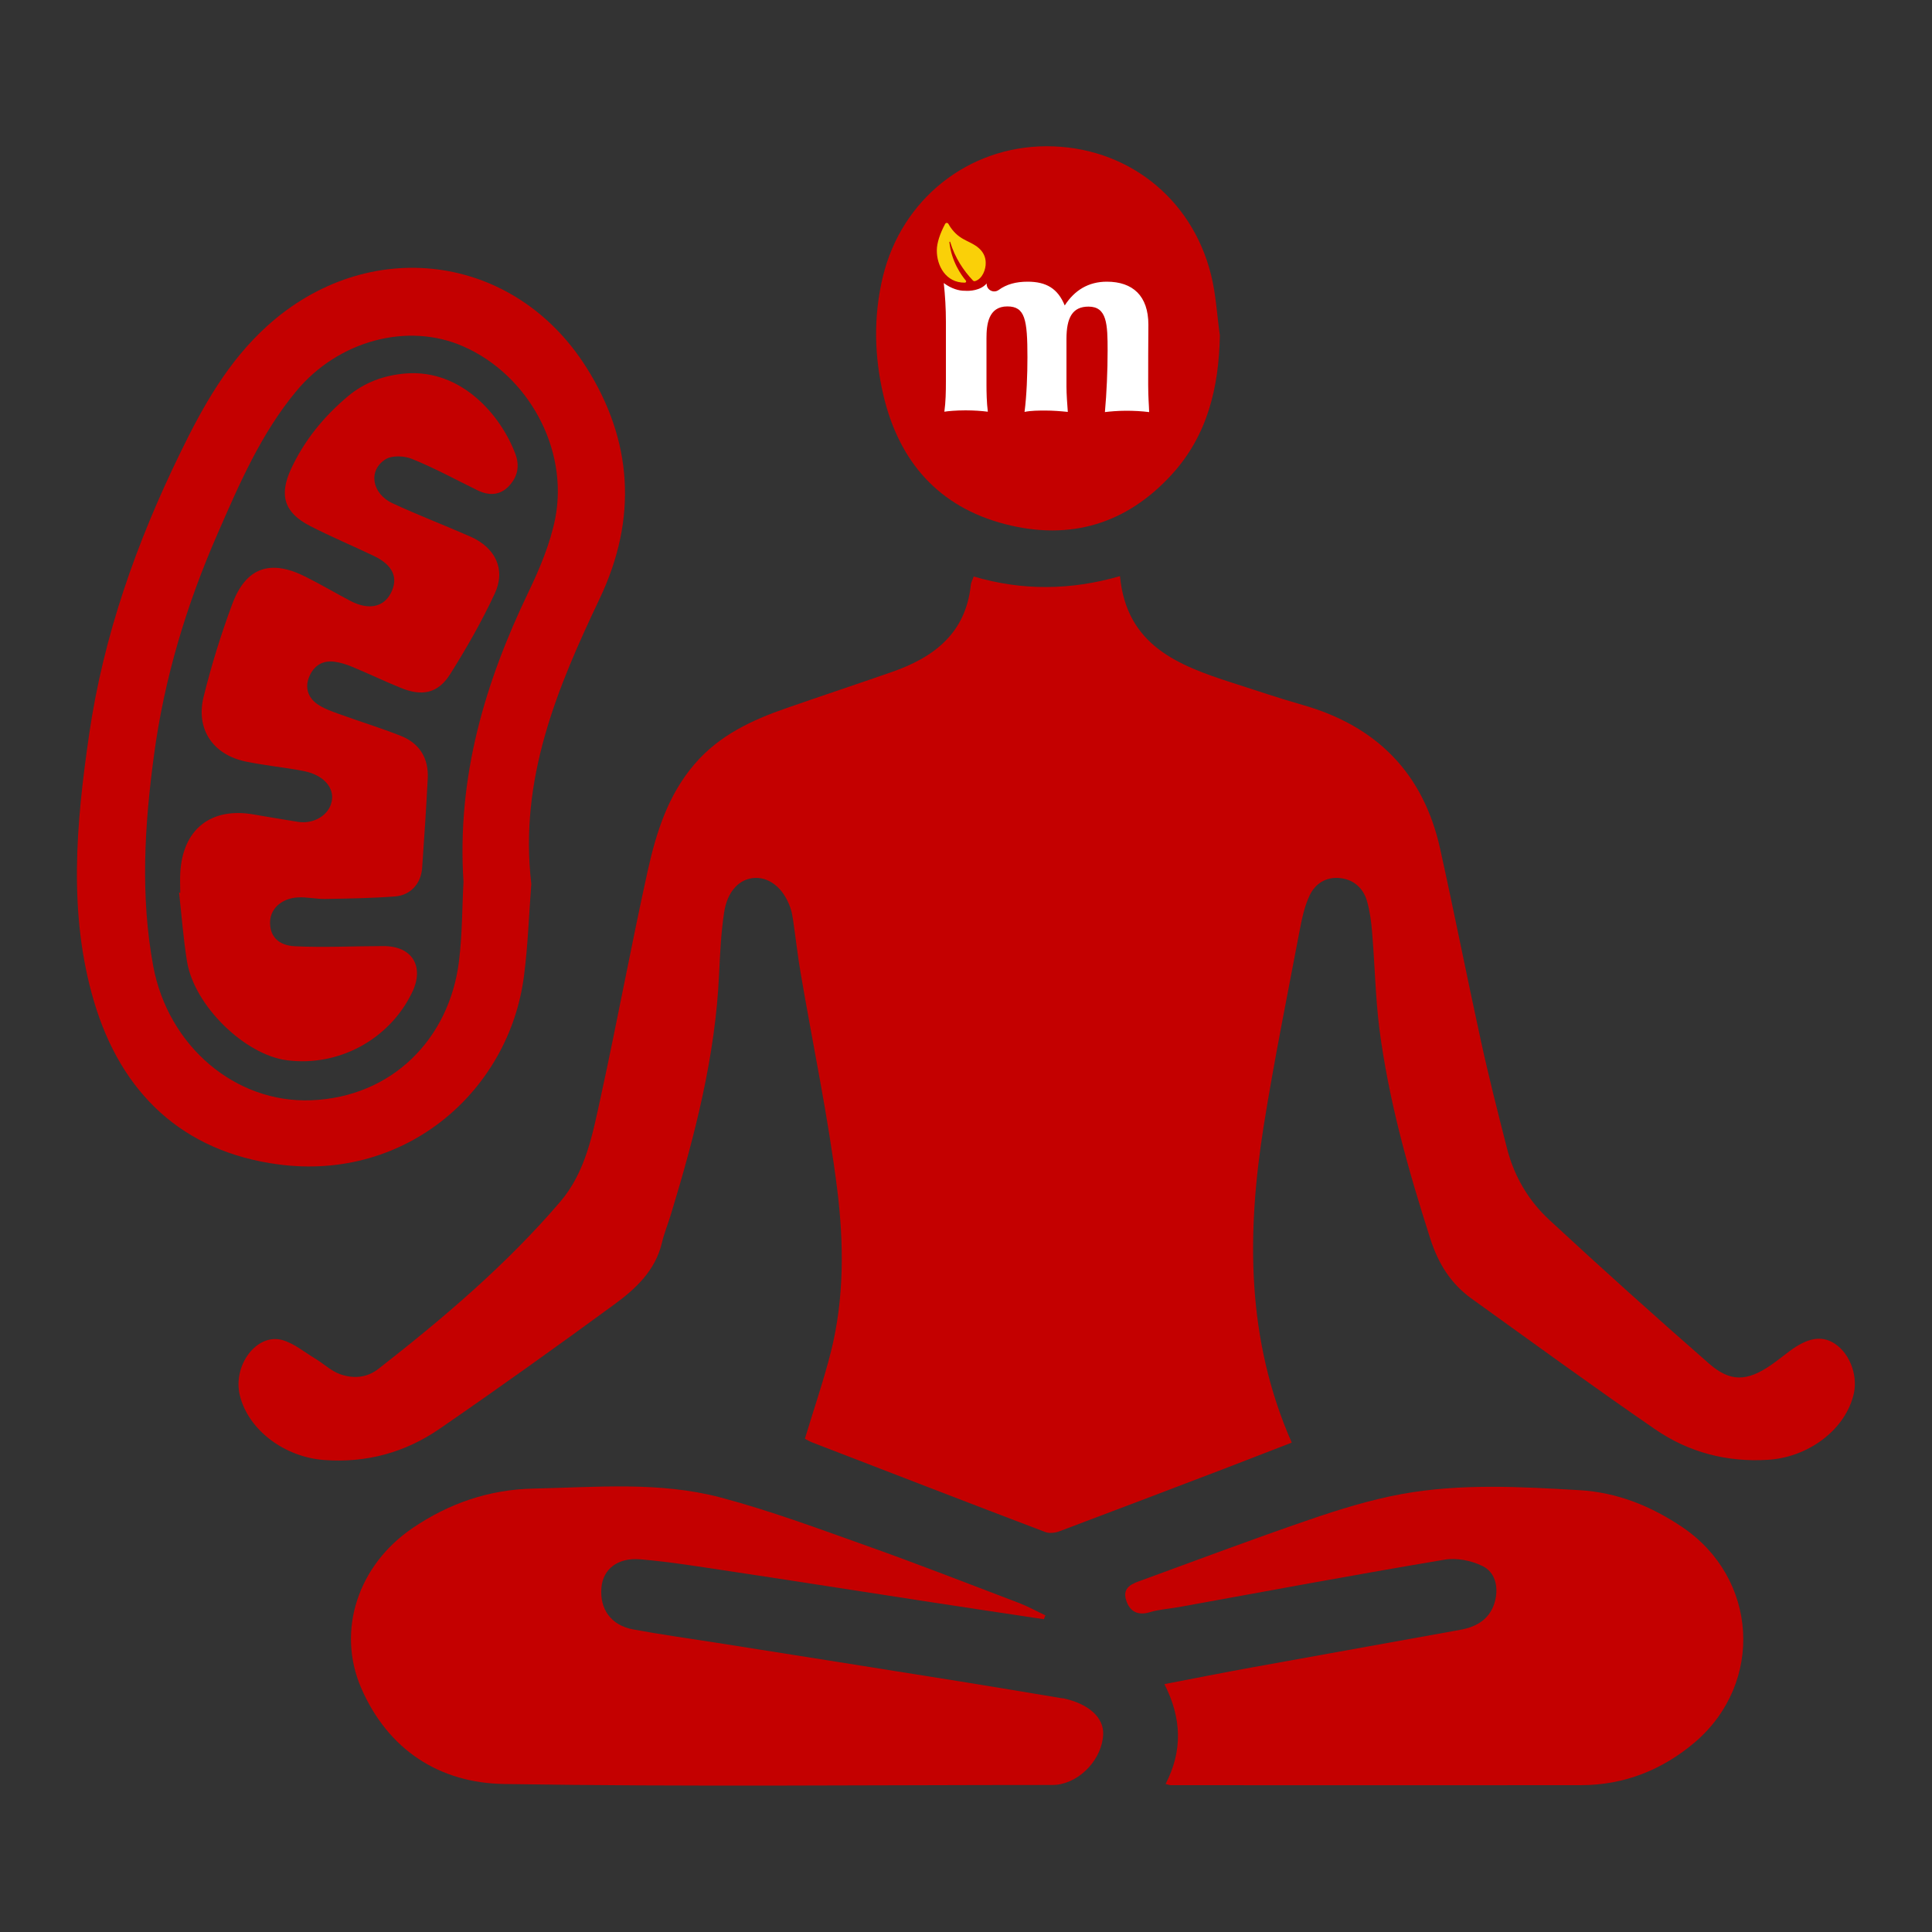
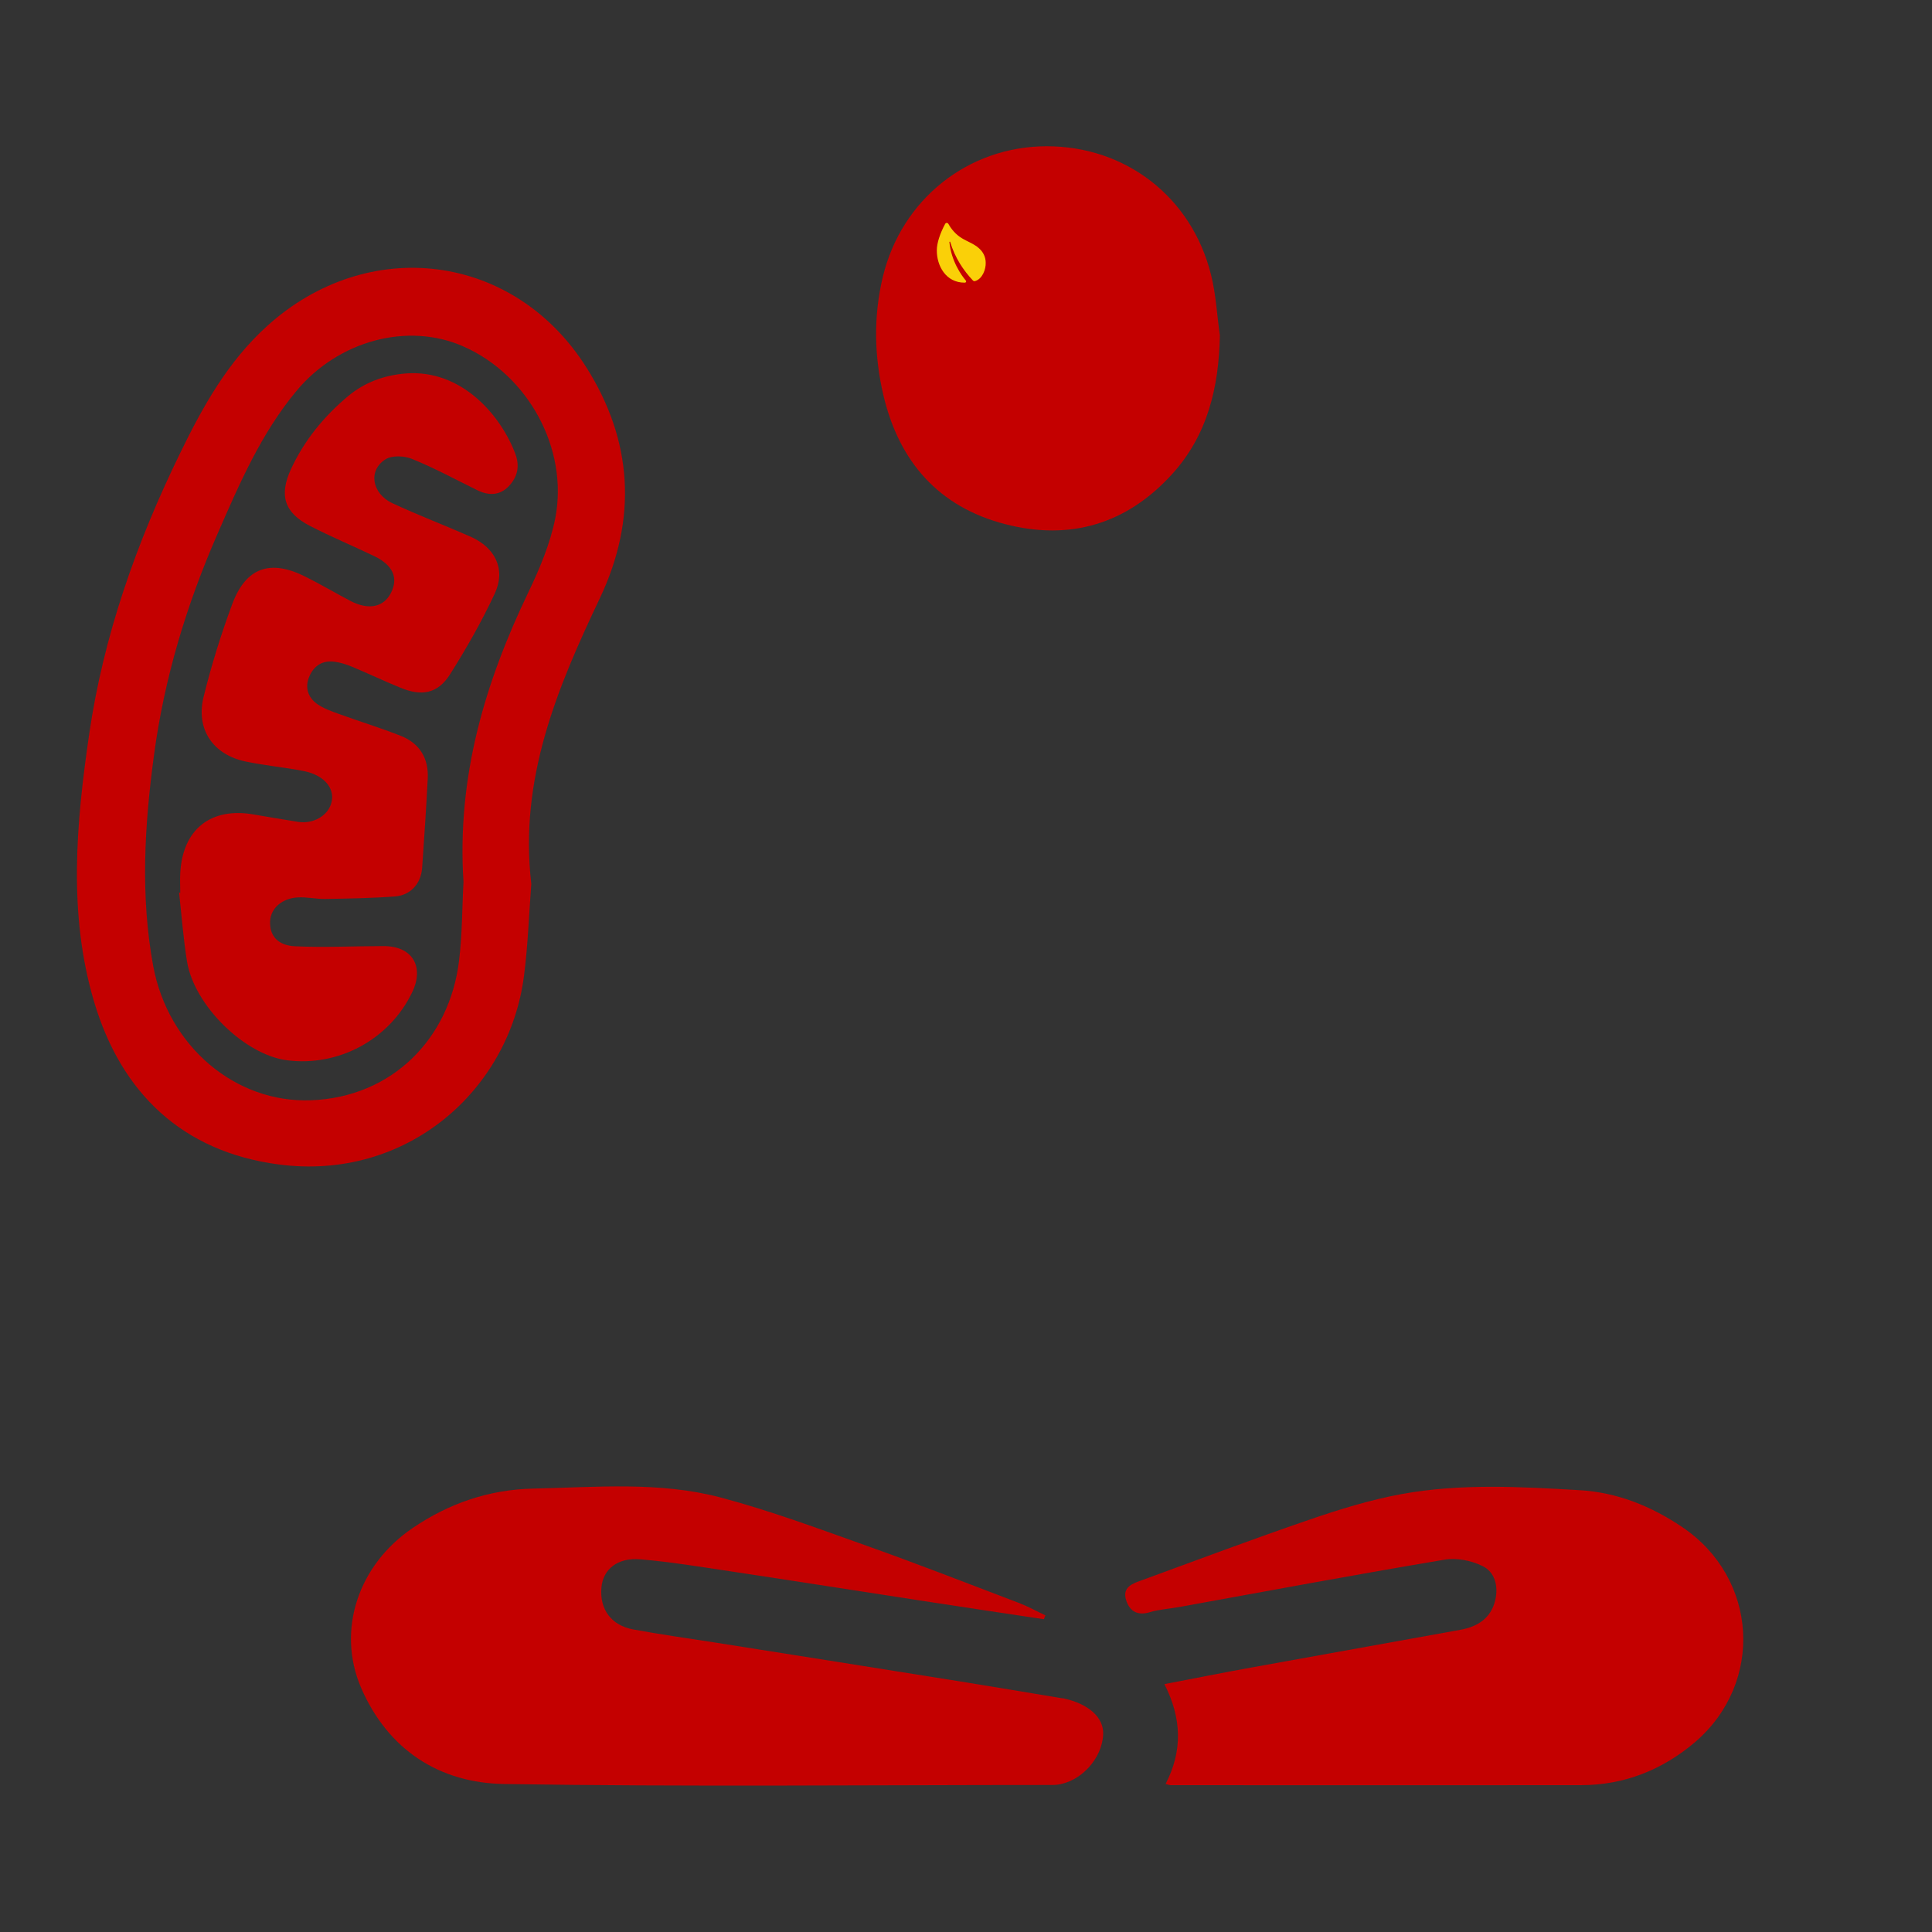
<svg xmlns="http://www.w3.org/2000/svg" xml:space="preserve" style="enable-background:new 0 0 100 100;" viewBox="0 0 100 100" y="0px" x="0px" id="Layer_1" version="1.1">
  <rect x="0" y="0" width="100" height="100" fill="#333333" stroke="none" />
  <style type="text/css">
	.st0{fill:#C40000;}
	.st1{fill:#FFFFFF;}
	.st2{fill:#FAD008;}
	.st3{fill:#C01B17;}
</style>
  <g>
    <g>
      <path d="M87.07,79.04c-1.62-1.09-3.37-1.8-5.34-1.91c-3.06-0.18-6.14-0.35-9.17,0.2c-1.64,0.3-3.25,0.8-4.82,1.34    c-2.89,0.99-5.76,2.07-8.63,3.12c-0.48,0.17-1.04,0.35-0.82,1.04c0.19,0.59,0.61,0.81,1.25,0.61c0.48-0.14,0.99-0.17,1.49-0.26    c4.57-0.83,9.14-1.68,13.73-2.45c0.63-0.11,1.39,0.04,1.98,0.33c0.63,0.31,0.82,1.02,0.66,1.74c-0.22,0.97-0.93,1.4-1.82,1.56    c-3.58,0.65-7.17,1.29-10.75,1.94c-1.5,0.27-3,0.57-4.56,0.87c0.91,1.79,0.94,3.47,0.06,5.17c0.13,0.03,0.2,0.06,0.27,0.06    c7.07,0,14.15,0.01,21.22,0c2.25,0,4.23-0.79,5.93-2.24C91.32,87.08,90.99,81.68,87.07,79.04z" class="st0" />
-       <path d="M94.97,69.55c-0.67-0.44-1.4-0.32-2.35,0.39c-0.32,0.24-0.63,0.49-0.96,0.72c-1.23,0.84-2.09,0.89-3.2-0.08    c-2.79-2.44-5.55-4.92-8.27-7.44c-1.07-0.99-1.81-2.24-2.18-3.67c-0.48-1.88-0.96-3.76-1.37-5.65c-0.72-3.29-1.37-6.6-2.1-9.89    c-0.86-3.9-3.28-6.35-7.11-7.44c-1.23-0.35-2.43-0.76-3.65-1.15c-2.79-0.9-5.47-1.92-5.81-5.52c-2.56,0.74-5.06,0.76-7.57,0.02    c-0.07,0.19-0.14,0.31-0.15,0.43c-0.26,2.5-1.9,3.75-4.08,4.51c-1.81,0.63-3.62,1.23-5.43,1.86c-1.8,0.62-3.51,1.41-4.79,2.91    c-1.37,1.59-1.98,3.53-2.42,5.5c-0.86,3.89-1.58,7.81-2.43,11.7c-0.42,1.91-0.77,3.89-2.1,5.45c-2.79,3.26-6.04,6.02-9.41,8.65    c-0.6,0.47-1.3,0.52-1.98,0.28c-0.46-0.16-0.85-0.54-1.28-0.8c-0.57-0.34-1.11-0.8-1.72-0.97c-1.33-0.37-2.59,1.33-2.19,2.89    c0.45,1.78,2.31,3.17,4.36,3.32c2.19,0.16,4.2-0.39,5.98-1.62c3.05-2.1,6.07-4.26,9.06-6.45c1.09-0.8,2.1-1.74,2.44-3.17    c0.12-0.52,0.33-1.01,0.48-1.52c1.23-4.05,2.29-8.14,2.48-12.4c0.05-1.06,0.1-2.13,0.26-3.18c0.17-1.13,0.82-1.77,1.62-1.79    c0.83-0.02,1.56,0.66,1.86,1.71c0.04,0.15,0.06,0.31,0.09,0.47c0.13,0.89,0.23,1.79,0.38,2.68c0.64,3.77,1.44,7.52,1.91,11.31    c0.34,2.77,0.36,5.6-0.33,8.35c-0.38,1.51-0.89,2.98-1.35,4.51c0.1,0.05,0.23,0.13,0.38,0.19c4.02,1.55,8.04,3.11,12.07,4.64    c0.22,0.08,0.52,0.04,0.75-0.05c2.84-1.07,5.68-2.15,8.51-3.23c1.16-0.44,2.31-0.9,3.49-1.35c-2.36-5.36-2.33-10.85-1.45-16.4    c0.54-3.38,1.22-6.74,1.86-10.11c0.12-0.62,0.25-1.26,0.52-1.82c0.29-0.61,0.86-0.97,1.57-0.89c0.69,0.07,1.19,0.5,1.39,1.17    c0.15,0.53,0.23,1.09,0.27,1.64c0.14,1.65,0.17,3.31,0.37,4.94c0.48,3.73,1.49,7.33,2.64,10.91c0.41,1.28,1.05,2.32,2.13,3.1    c3.16,2.27,6.31,4.57,9.51,6.77c1.73,1.19,3.7,1.71,5.83,1.58c2.03-0.12,3.91-1.47,4.41-3.26C96.21,71.31,95.79,70.09,94.97,69.55    z" class="st0" />
      <path d="M52.03,27.13c3.36,0.87,6.29-0.01,8.63-2.58c1.84-2.02,2.43-4.5,2.48-7.19c-0.15-1.05-0.2-2.12-0.46-3.15    c-1-4.01-4.42-6.65-8.52-6.64c-4.05,0.01-7.49,2.74-8.46,6.74c-0.5,2.06-0.45,4.14,0.03,6.17C46.54,23.89,48.58,26.24,52.03,27.13    z" class="st0" />
      <path d="M55.06,87.91C55,87.9,54.95,87.9,54.9,87.89c-1.76-0.29-3.51-0.59-5.27-0.87c-4.2-0.67-8.4-1.34-12.6-2    c-1.42-0.22-2.84-0.42-4.25-0.68c-1.15-0.21-1.75-1.05-1.65-2.17c0.08-0.94,0.83-1.56,2.01-1.46c1.56,0.13,3.11,0.39,4.66,0.62    c3.34,0.5,6.67,1.03,10.01,1.54c2.07,0.32,4.15,0.63,6.22,0.94c0.03-0.07,0.05-0.13,0.08-0.2c-0.45-0.21-0.88-0.45-1.34-0.63    c-2.63-1-5.26-2.03-7.91-2.97c-2.5-0.89-5-1.82-7.56-2.5c-3.18-0.84-6.47-0.53-9.72-0.46c-2.26,0.05-4.34,0.76-6.22,2.04    c-2.82,1.91-3.95,5.29-2.67,8.27c1.39,3.21,4.05,4.93,7.41,4.98c9.42,0.15,18.85,0.05,28.27,0.05c0.11,0,0.21,0,0.32-0.01    c1.24-0.14,2.35-1.34,2.41-2.6C57.14,88.91,56.37,88.2,55.06,87.91z" class="st0" />
    </g>
    <g>
      <path d="M27.12,50.52c-0.76,5.91-6.07,10.63-12.71,9.75c-4.97-0.66-8.14-3.7-9.54-8.42    c-1.35-4.54-0.93-9.2-0.26-13.81c0.74-5.12,2.45-9.95,4.72-14.6c1.17-2.41,2.47-4.73,4.49-6.56c5.22-4.73,12.76-3.81,16.52,2.12    c2.41,3.8,2.66,7.84,0.71,11.96c-2.21,4.65-4.19,9.36-3.55,14.79C27.38,47.28,27.33,48.91,27.12,50.52z M27.36,30.63    c0.58-1.21,1.12-2.5,1.38-3.8c0.7-3.61-1.41-7.43-4.76-8.9c-2.88-1.27-6.47-0.3-8.64,2.31c-1.83,2.2-2.95,4.8-4.08,7.39    c-1.61,3.68-2.76,7.49-3.29,11.46c-0.49,3.63-0.71,7.28-0.04,10.91c0.77,4.15,4.25,7.1,8.17,6.95c4.19-0.16,7.17-3.18,7.66-7.22    c0.17-1.4,0.16-2.82,0.23-4.08C23.64,40.21,25.1,35.33,27.36,30.63z" class="st0" />
      <path d="M9.27,46.2c0.13,1.19,0.22,2.39,0.41,3.57c0.38,2.29,2.99,4.83,5.18,5.11c2.67,0.34,5.28-1.07,6.46-3.49    c0.67-1.36,0.02-2.43-1.48-2.42c-1.52,0-3.04,0.08-4.55,0.01c-0.93-0.04-1.34-0.56-1.31-1.29c0.03-0.67,0.6-1.19,1.43-1.24    c0.47-0.03,0.96,0.09,1.43,0.08c1.2-0.02,2.4-0.04,3.6-0.13c0.81-0.06,1.35-0.66,1.41-1.48c0.11-1.54,0.21-3.09,0.29-4.63    c0.05-1.03-0.41-1.81-1.39-2.2c-1.06-0.42-2.15-0.75-3.22-1.14c-0.39-0.14-0.81-0.29-1.14-0.53c-0.47-0.35-0.62-0.87-0.37-1.43    c0.24-0.54,0.68-0.82,1.29-0.74c0.31,0.04,0.62,0.14,0.91,0.26c0.84,0.35,1.66,0.74,2.49,1.08c1.12,0.47,1.95,0.31,2.58-0.68    c0.85-1.35,1.65-2.75,2.32-4.19c0.58-1.25,0.03-2.37-1.25-2.94c-1.34-0.59-2.71-1.11-4.04-1.73c-1.08-0.5-1.28-1.71-0.36-2.28    c0.34-0.21,0.98-0.18,1.38-0.01c1.16,0.47,2.26,1.07,3.38,1.62c0.58,0.28,1.15,0.27,1.61-0.21c0.45-0.47,0.59-1.03,0.34-1.69    c-0.74-1.96-2.76-4.37-5.66-4.15c-1.13,0.09-2.14,0.46-3,1.18c-1.24,1.04-2.25,2.27-2.94,3.75c-0.64,1.38-0.36,2.28,0.99,2.97    c1.09,0.56,2.22,1.03,3.32,1.56c0.97,0.47,1.25,1.13,0.85,1.91c-0.38,0.73-1.15,0.89-2.08,0.41c-0.78-0.41-1.54-0.86-2.32-1.25    c-1.83-0.93-3.1-0.5-3.81,1.41c-0.58,1.56-1.08,3.17-1.48,4.79c-0.42,1.69,0.49,3.01,2.19,3.36c0.88,0.18,1.79,0.28,2.68,0.43    c0.23,0.04,0.47,0.09,0.69,0.16c0.82,0.29,1.23,0.9,1.05,1.55c-0.18,0.67-0.94,1.1-1.72,0.98c-0.76-0.12-1.52-0.25-2.28-0.38    c-2.23-0.4-3.7,0.76-3.82,3.03c-0.02,0.35,0,0.69,0,1.04C9.32,46.19,9.3,46.2,9.27,46.2z" class="st0" />
    </g>
    <g>
      <g>
-         <path d="M51.07,14.67c-0.02,0.33,0.35,0.53,0.62,0.34c0.41-0.3,0.9-0.43,1.5-0.43c0.96,0,1.56,0.35,1.92,1.23     c0.51-0.79,1.23-1.23,2.18-1.23c1.34,0,2.15,0.73,2.15,2.23c-0.01,0.83-0.01,2.23-0.01,3.11c0,0.68,0.04,1.02,0.05,1.41     c-0.39-0.05-0.8-0.07-1.19-0.07c-0.43,0-0.88,0.04-1.1,0.07c0.09-0.98,0.14-2.18,0.14-3.17c0-1.38-0.03-2.29-0.99-2.29     c-0.83,0-1.14,0.57-1.14,1.68v2.46c0,0.37,0.04,0.93,0.07,1.31c-0.39-0.04-0.77-0.07-1.16-0.07c-0.34,0-0.74,0-1.08,0.07     c0.11-0.84,0.15-1.94,0.15-2.82c0-1.96-0.12-2.64-1.04-2.64c-0.99,0-1.08,0.95-1.08,1.65v2.42c0,0.35,0.01,0.92,0.07,1.38     c-0.31-0.04-0.72-0.07-1.15-0.07c-0.5,0-0.93,0.04-1.1,0.07c0.07-0.51,0.08-1.04,0.08-1.57v-3.09c0-0.68-0.04-1.34-0.11-2     c0.38,0.29,0.8,0.41,1.1,0.4C50.18,15.07,50.76,15.04,51.07,14.67L51.07,14.67z" class="st1" />
        <path d="M49.94,14.63c0.06,0,0.09-0.07,0.05-0.11c-0.22-0.26-0.75-0.99-0.85-1.99c0-0.02,0.03-0.03,0.04-0.01     c0.25,0.83,0.69,1.48,1.18,2c0.03,0.03,0.07,0.04,0.11,0.03c0.39-0.12,0.56-0.62,0.55-0.95c0-0.31-0.14-0.57-0.36-0.76     c-0.26-0.23-0.6-0.34-0.89-0.52c-0.29-0.18-0.52-0.44-0.68-0.73c-0.04-0.07-0.13-0.07-0.17,0c-0.28,0.52-0.43,1.01-0.43,1.36     C48.48,13.74,48.95,14.64,49.94,14.63z" class="st2" />
      </g>
    </g>
  </g>
</svg>